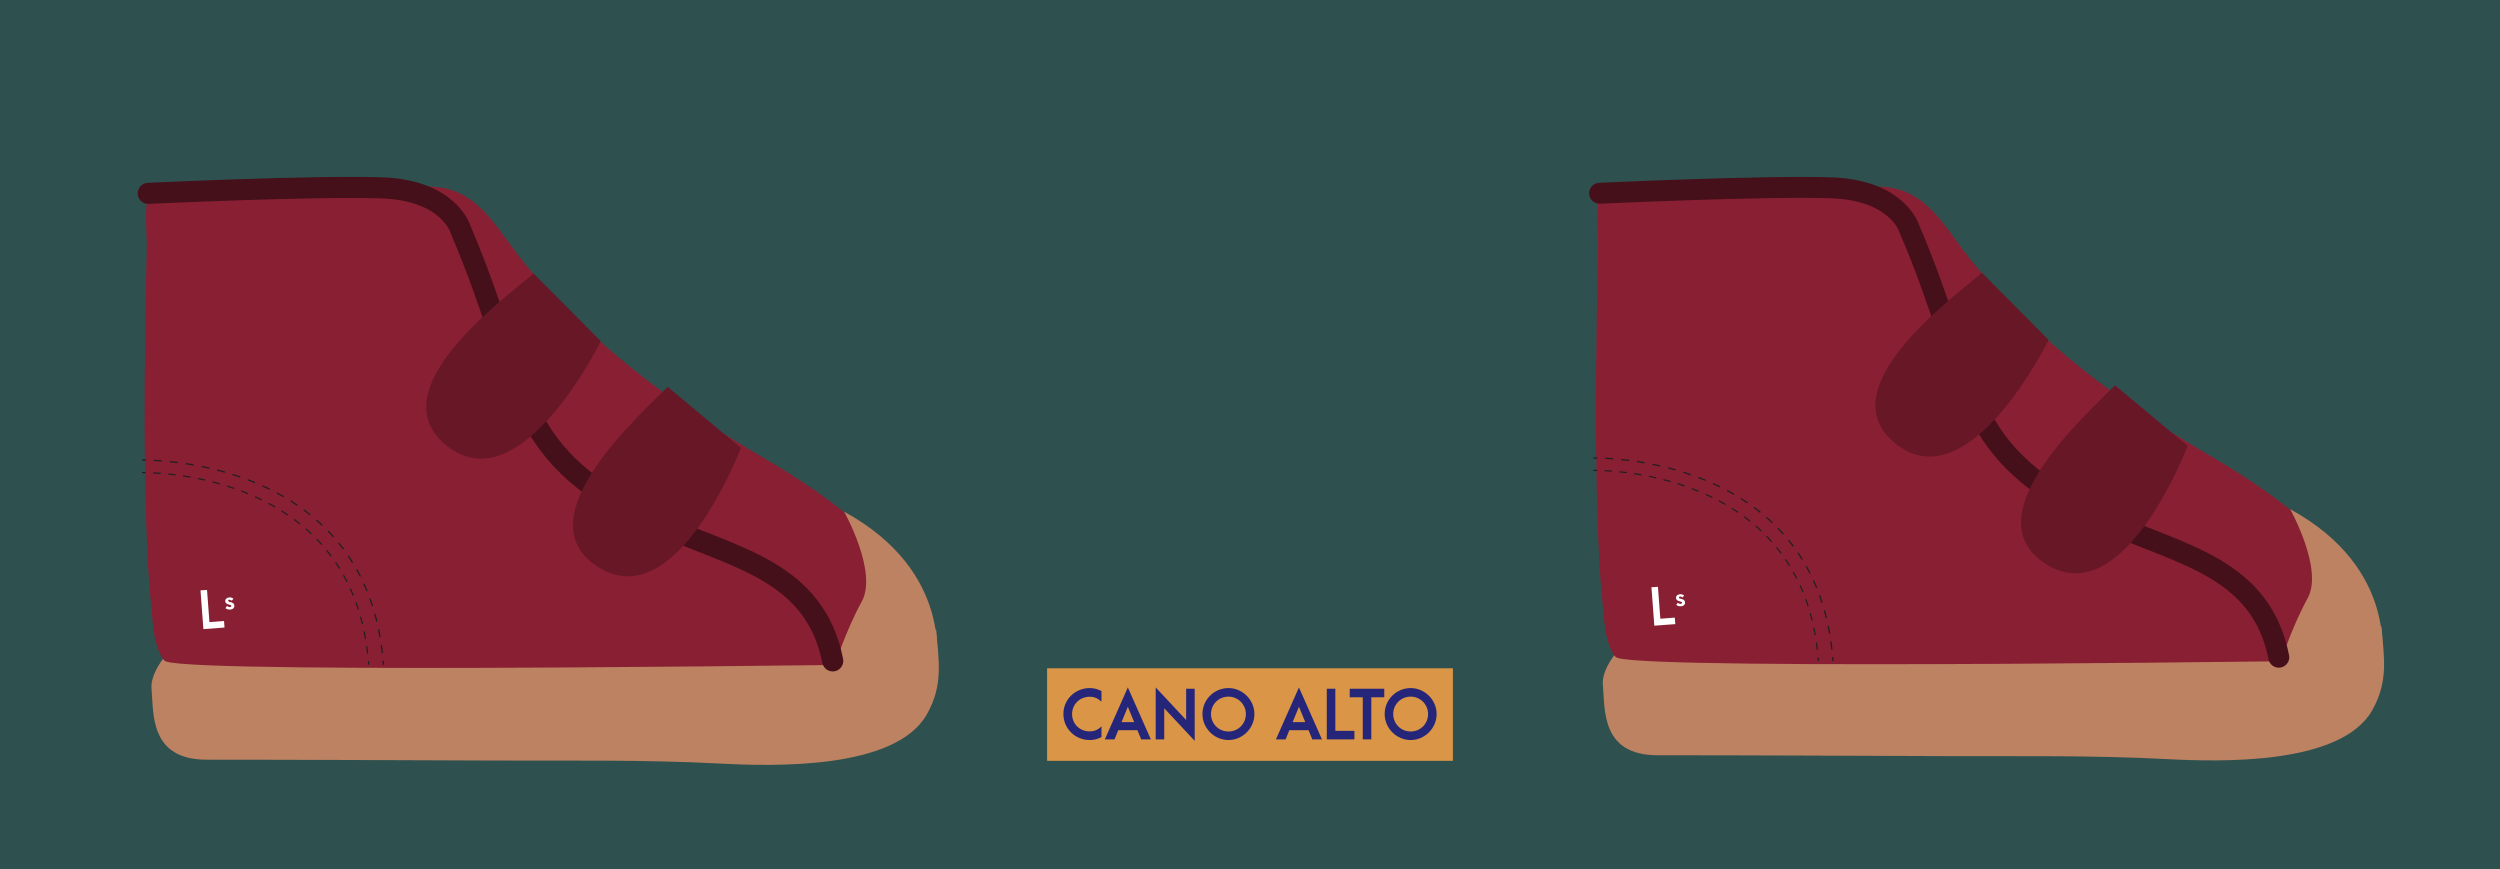
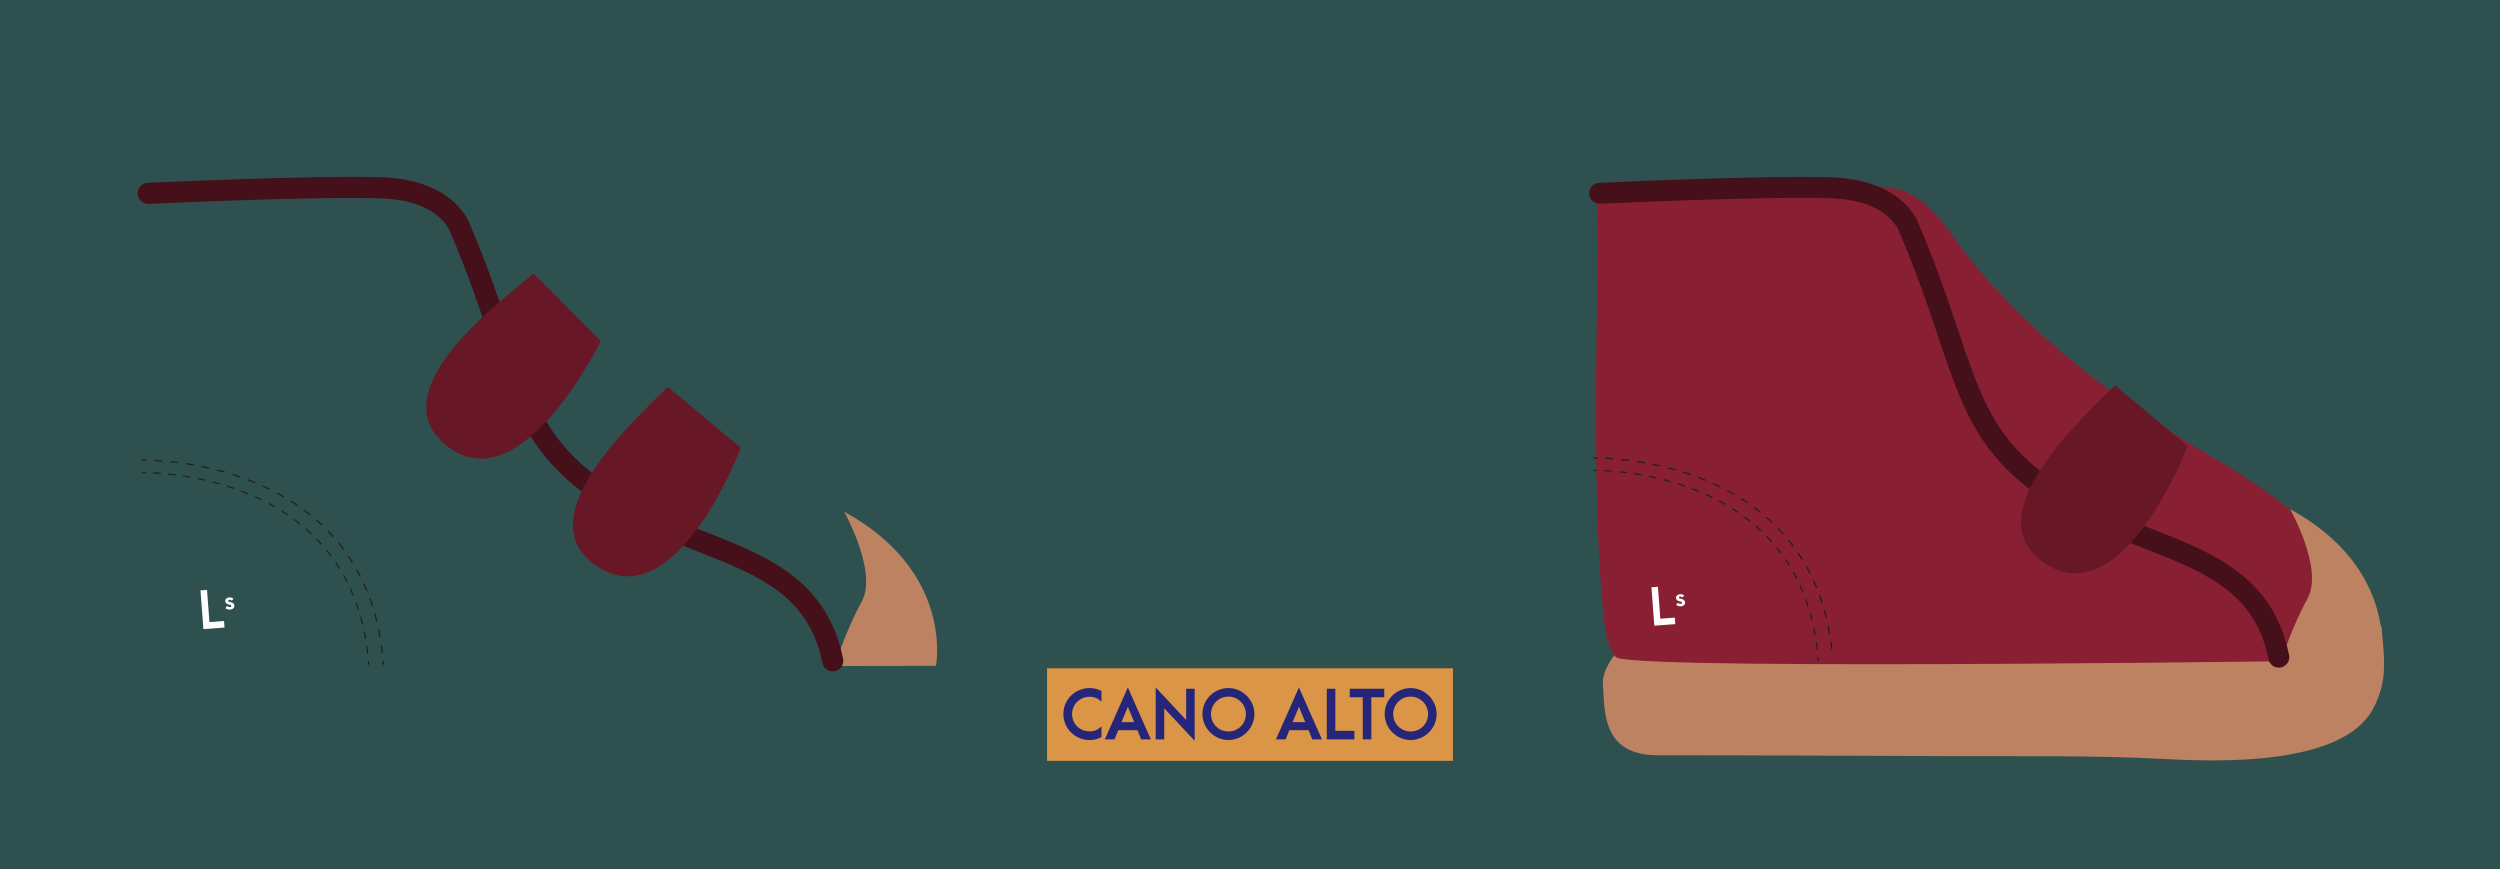
<svg xmlns="http://www.w3.org/2000/svg" viewBox="0 0 2757.34 958.59" id="Layer_1">
  <defs>
    <style>.cls-1,.cls-2,.cls-3,.cls-4,.cls-5,.cls-6,.cls-7,.cls-8,.cls-9,.cls-10{fill:none;stroke-miterlimit:10;}.cls-1,.cls-2,.cls-3,.cls-4,.cls-6,.cls-8,.cls-9,.cls-10{stroke:#231f20;}.cls-1,.cls-10{stroke-width:1.45px;}.cls-11{fill:#25257a;}.cls-11,.cls-12,.cls-13,.cls-14,.cls-15,.cls-16,.cls-17{stroke-width:0px;}.cls-2,.cls-8{stroke-width:1.37px;}.cls-3,.cls-4{stroke-width:1.44px;}.cls-4{stroke-dasharray:0 0 8.76 8.76;}.cls-5{stroke-width:23.27px;}.cls-5,.cls-7{stroke:#45101a;stroke-linecap:round;}.cls-12{fill:#891f33;}.cls-6{stroke-dasharray:0 0 8.22 8.22;}.cls-6,.cls-9{stroke-width:1.36px;}.cls-7{stroke-width:23.09px;}.cls-8{stroke-dasharray:0 0 8.29 8.29;}.cls-13{fill:#bd8262;}.cls-14{fill:#671726;}.cls-15{fill:#da9646;}.cls-16{fill:#2e5150;}.cls-17{fill:#fff;}.cls-10{stroke-dasharray:0 0 8.83 8.83;}</style>
  </defs>
  <rect height="958.59" width="2757.34" class="cls-16" />
  <rect height="102.07" width="447.59" y="737.08" x="1154.88" class="cls-15" />
  <path d="M1172.85,787.49c0-16.03,12.99-28.59,29.02-28.59,4.72,0,8.85,1.09,12.99,3.26v11.68c-4.14-3.7-7.91-5.37-13.13-5.37-10.74,0-19.3,8.34-19.3,19.08s8.34,19.08,19.23,19.08c5.59,0,9.21-1.74,13.21-5.44v11.75c-4.14,2.18-8.27,3.27-12.99,3.27-16.18,0-29.02-12.77-29.02-28.73Z" class="cls-11" />
  <path d="M1254.55,805.34h-21.19l-4.14,10.16h-10.67l25.39-57.32,25.39,57.32h-10.67l-4.13-10.16ZM1250.92,796.49l-6.97-16.98-6.96,16.98h13.93Z" class="cls-11" />
  <path d="M1284.08,781.18v34.32h-9.43v-57.32l33.59,35.92v-34.46h9.43v57.46l-33.59-35.92Z" class="cls-11" />
  <path d="M1326.23,787.56c0-16.11,13.06-28.66,28.66-28.66s28.66,13.06,28.66,28.66-13.06,28.66-28.66,28.66-28.66-13.06-28.66-28.66ZM1374.12,787.56c0-10.52-8.49-19.23-19.23-19.23s-19.23,8.49-19.23,19.23,8.49,19.23,19.23,19.23,19.23-8.49,19.23-19.23Z" class="cls-11" />
  <path d="M1443.26,805.34h-21.19l-4.14,10.16h-10.67l25.39-57.32,25.39,57.32h-10.67l-4.13-10.16ZM1439.63,796.49l-6.97-16.98-6.96,16.98h13.93Z" class="cls-11" />
  <path d="M1463.36,759.63h9.43v46.44h21.04v9.43h-30.47v-55.87Z" class="cls-11" />
  <path d="M1503.04,769.06h-14.37v-9.43h38.09v9.43h-14.29v46.44h-9.43v-46.44Z" class="cls-11" />
  <path d="M1527.2,787.56c0-16.11,13.06-28.66,28.66-28.66s28.66,13.06,28.66,28.66-13.06,28.66-28.66,28.66-28.66-13.06-28.66-28.66ZM1575.09,787.56c0-10.52-8.49-19.23-19.23-19.23s-19.23,8.49-19.23,19.23,8.49,19.23,19.23,19.23,19.23-8.49,19.23-19.23Z" class="cls-11" />
-   <path d="M203.69,701.51s-38.96,31.66-36.53,58.45c2.44,26.79-2.44,77.93,60.88,77.93,107.18,0,214.35.6,321.53.96,81.28.27,162.57-1,243.78,3.27,58.41,3.07,194.55,7.36,229.14-54.62,17.87-32.02,13.03-57.5,10.08-92.6-.47-5.62-415.91,3.2-444.89,3.44-127.5,1.05-254.99,2.1-382.49,3.16-.5,0-1,0-1.5.01Z" class="cls-13" />
-   <path d="M164.08,213.47c-5.36,13.08-1.96,48.26-2.19,57.8-.72,29.8-1.29,59.61-1.69,89.41-.98,72.38-1.27,144.83,1.11,217.18,1,30.24,2.34,60.54,5.45,90.64,1.75,16.9,2.32,38.53,10.49,53.93,1.38,2.61,2.78,5.89,5.74,7.07,36.53,14.61,847.47,2.44,847.47,2.44,0,0,34.09-97.41-187.52-226.48-98.4-57.31-196.34-129.96-267.82-219.4-28.5-35.66-48.16-78.16-99.04-80.17-67.49-2.67-135.04-.37-202.59,0-32.6.18-63.4.68-95.79,4.87-2.99.39-8.3-3.17-10.76-1.43-1.16.83-2.11,2.25-2.88,4.12Z" class="cls-12" />
  <path d="M156.61,507.5s1.53-.04,4.36,0" class="cls-1" />
  <path d="M169.78,507.78c51.01,2.48,233.59,24.8,252.35,216.64" class="cls-10" />
  <path d="M422.53,728.82c.12,1.44.23,2.89.33,4.35" class="cls-1" />
  <path d="M156.61,521.26s1.44-.04,4.09,0" class="cls-2" />
  <path d="M168.98,521.53c47.9,2.33,219.35,23.29,236.96,203.43" class="cls-8" />
  <path d="M406.31,729.08c.11,1.35.22,2.71.31,4.09" class="cls-2" />
  <path d="M931.02,564.32s37.34,66.56,19.48,99.03c-17.86,32.47-30,71.22-30,71.22l111.78-.19s20.5-103.5-101.27-170.06Z" class="cls-13" />
  <path d="M918.44,728.91c-19.43-98.53-107.36-113.32-186.34-148.61-173.09-77.35-148.13-149.31-224-326.87,0,0-12.18-43.83-87.67-46.27-75.49-2.44-256.92,6.09-256.92,6.09" class="cls-5" />
  <path d="M588.46,301.59c-28.48,25.21-175.34,129.61-94.16,191.3,81.18,61.69,168.3-116.62,168.3-116.62" class="cls-14" />
  <path d="M736.32,426.6c-26.01,27.76-162.49,145.4-75.92,199.25,86.57,53.86,156.7-131.81,156.7-131.81" class="cls-14" />
  <polygon points="221.12 651.17 228.33 650.63 231 686.13 247.09 684.91 247.63 692.13 224.33 693.88 221.12 651.17" class="cls-17" />
  <path d="M248.67,670.77l1.7-2.42c.97.85,2.21,1.33,3.21,1.25,1.03-.08,1.6-.66,1.55-1.35-.07-.9-1.13-1.05-2.71-1.47-2.05-.57-3.81-1.34-3.98-3.59-.2-2.61,1.96-4.12,4.44-4.3,1.87-.14,3.49.48,4.57,1.51l-1.8,2.12c-.8-.69-1.81-1.13-2.68-1.06-.82.06-1.32.54-1.27,1.21.07.87,1.01,1.06,2.56,1.43,1.97.5,3.98,1.22,4.18,3.81s-1.72,4.2-4.54,4.41c-2.23.17-4.12-.59-5.22-1.54" class="cls-17" />
  <path d="M1804.14,697.67s-38.66,31.41-36.25,57.99c2.42,26.58-2.42,77.33,60.41,77.33,106.35,0,212.7.6,319.04.96,80.65.27,161.31-.99,241.9,3.25,57.95,3.05,193.05,7.3,227.37-54.2,17.73-31.77,12.93-57.05,10-91.89-.47-5.57-412.7,3.18-441.46,3.41-126.51,1.04-253.02,2.09-379.53,3.13-.5,0-.99,0-1.49.01Z" class="cls-13" />
  <path d="M1764.83,213.4c-5.32,12.98-1.95,47.89-2.18,57.36-.71,29.57-1.28,59.15-1.68,88.72-.97,71.82-1.26,143.71,1.1,215.51.99,30.01,2.33,60.07,5.41,89.94,1.73,16.77,2.3,38.23,10.41,53.51,1.37,2.59,2.76,5.84,5.7,7.02,36.25,14.5,840.92,2.42,840.92,2.42,0,0,33.83-96.66-186.07-224.73-97.64-56.87-194.82-128.96-265.75-217.7-28.28-35.38-47.79-77.55-98.28-79.55-66.97-2.65-134-.36-201.02,0-32.35.18-62.91.67-95.05,4.83-2.97.38-8.24-3.15-10.67-1.42-1.15.82-2.09,2.23-2.86,4.09Z" class="cls-12" />
  <path d="M1757.42,505.16s1.52-.04,4.33,0" class="cls-3" />
  <path d="M1770.49,505.44c50.61,2.46,231.78,24.61,250.4,214.96" class="cls-4" />
-   <path d="M2021.28,724.77c.12,1.43.23,2.87.33,4.32" class="cls-3" />
  <path d="M1757.42,518.81s1.43-.04,4.06,0" class="cls-9" />
  <path d="M1769.7,519.08c47.53,2.31,217.65,23.11,235.13,201.85" class="cls-6" />
  <path d="M2005.19,725.03c.11,1.34.22,2.69.31,4.05" class="cls-9" />
  <path d="M2525.85,561.54s37.05,66.05,19.33,98.27c-17.72,32.22-29.77,70.67-29.77,70.67l110.92-.19s20.34-102.7-100.48-168.75Z" class="cls-13" />
  <path d="M2513.36,724.85c-19.28-97.77-106.53-112.44-184.9-147.46-171.75-76.75-146.99-148.15-222.27-324.35,0,0-12.08-43.5-86.99-45.91-74.91-2.42-254.93,6.04-254.93,6.04" class="cls-7" />
-   <path d="M2185.93,300.84c-28.26,25.02-173.98,128.61-93.44,189.82,80.55,61.22,167-115.72,167-115.72" class="cls-14" />
  <path d="M2332.65,424.89c-25.81,27.55-161.23,144.27-75.33,197.71,85.91,53.44,155.48-130.79,155.48-130.79" class="cls-14" />
  <polygon points="1821.43 647.72 1828.59 647.18 1831.24 682.4 1847.2 681.2 1847.74 688.36 1824.62 690.1 1821.43 647.72" class="cls-17" />
  <path d="M1848.77,667.17l1.69-2.4c.96.85,2.2,1.31,3.19,1.24s1.59-.65,1.53-1.34c-.07-.89-1.13-1.04-2.69-1.46-2.04-.56-3.78-1.33-3.95-3.56-.2-2.59,1.94-4.08,4.41-4.27,1.86-.14,3.46.48,4.54,1.5l-1.79,2.1c-.79-.68-1.79-1.12-2.66-1.05-.82.06-1.31.54-1.26,1.2.07.86,1,1.05,2.54,1.42,1.96.49,3.95,1.21,4.15,3.78s-1.71,4.17-4.5,4.38c-2.21.17-4.08-.59-5.18-1.53" class="cls-17" />
</svg>